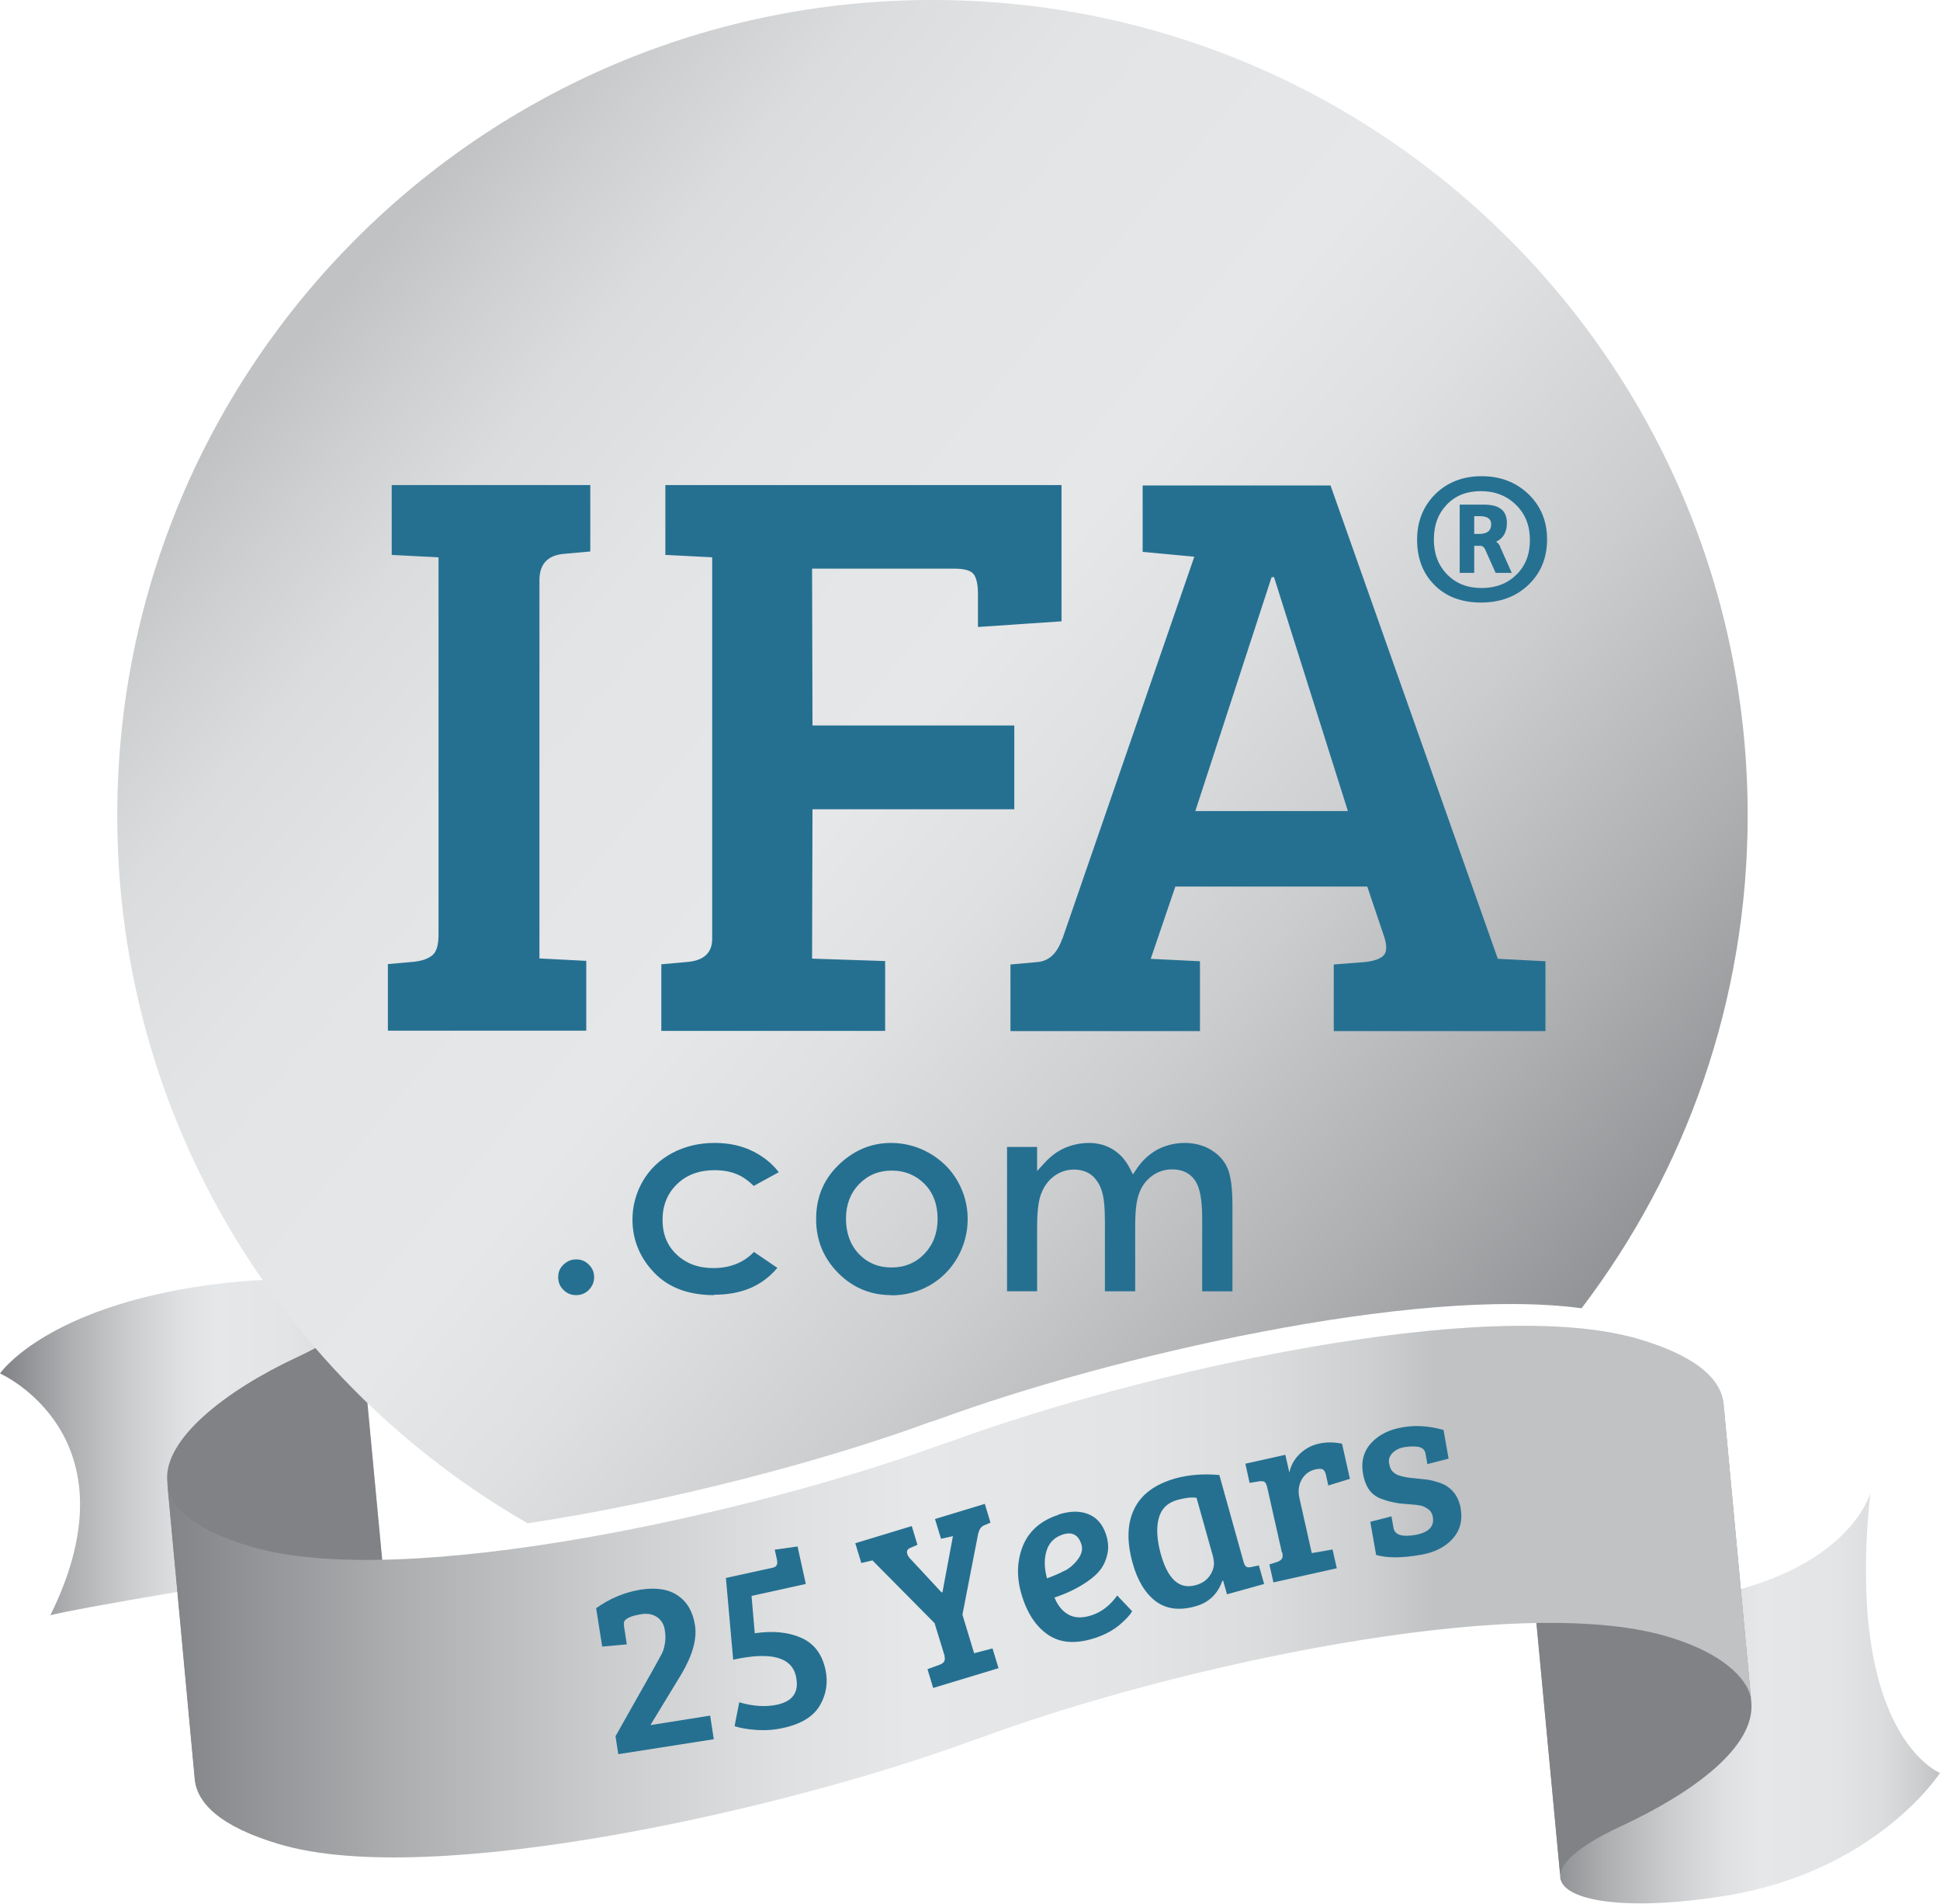
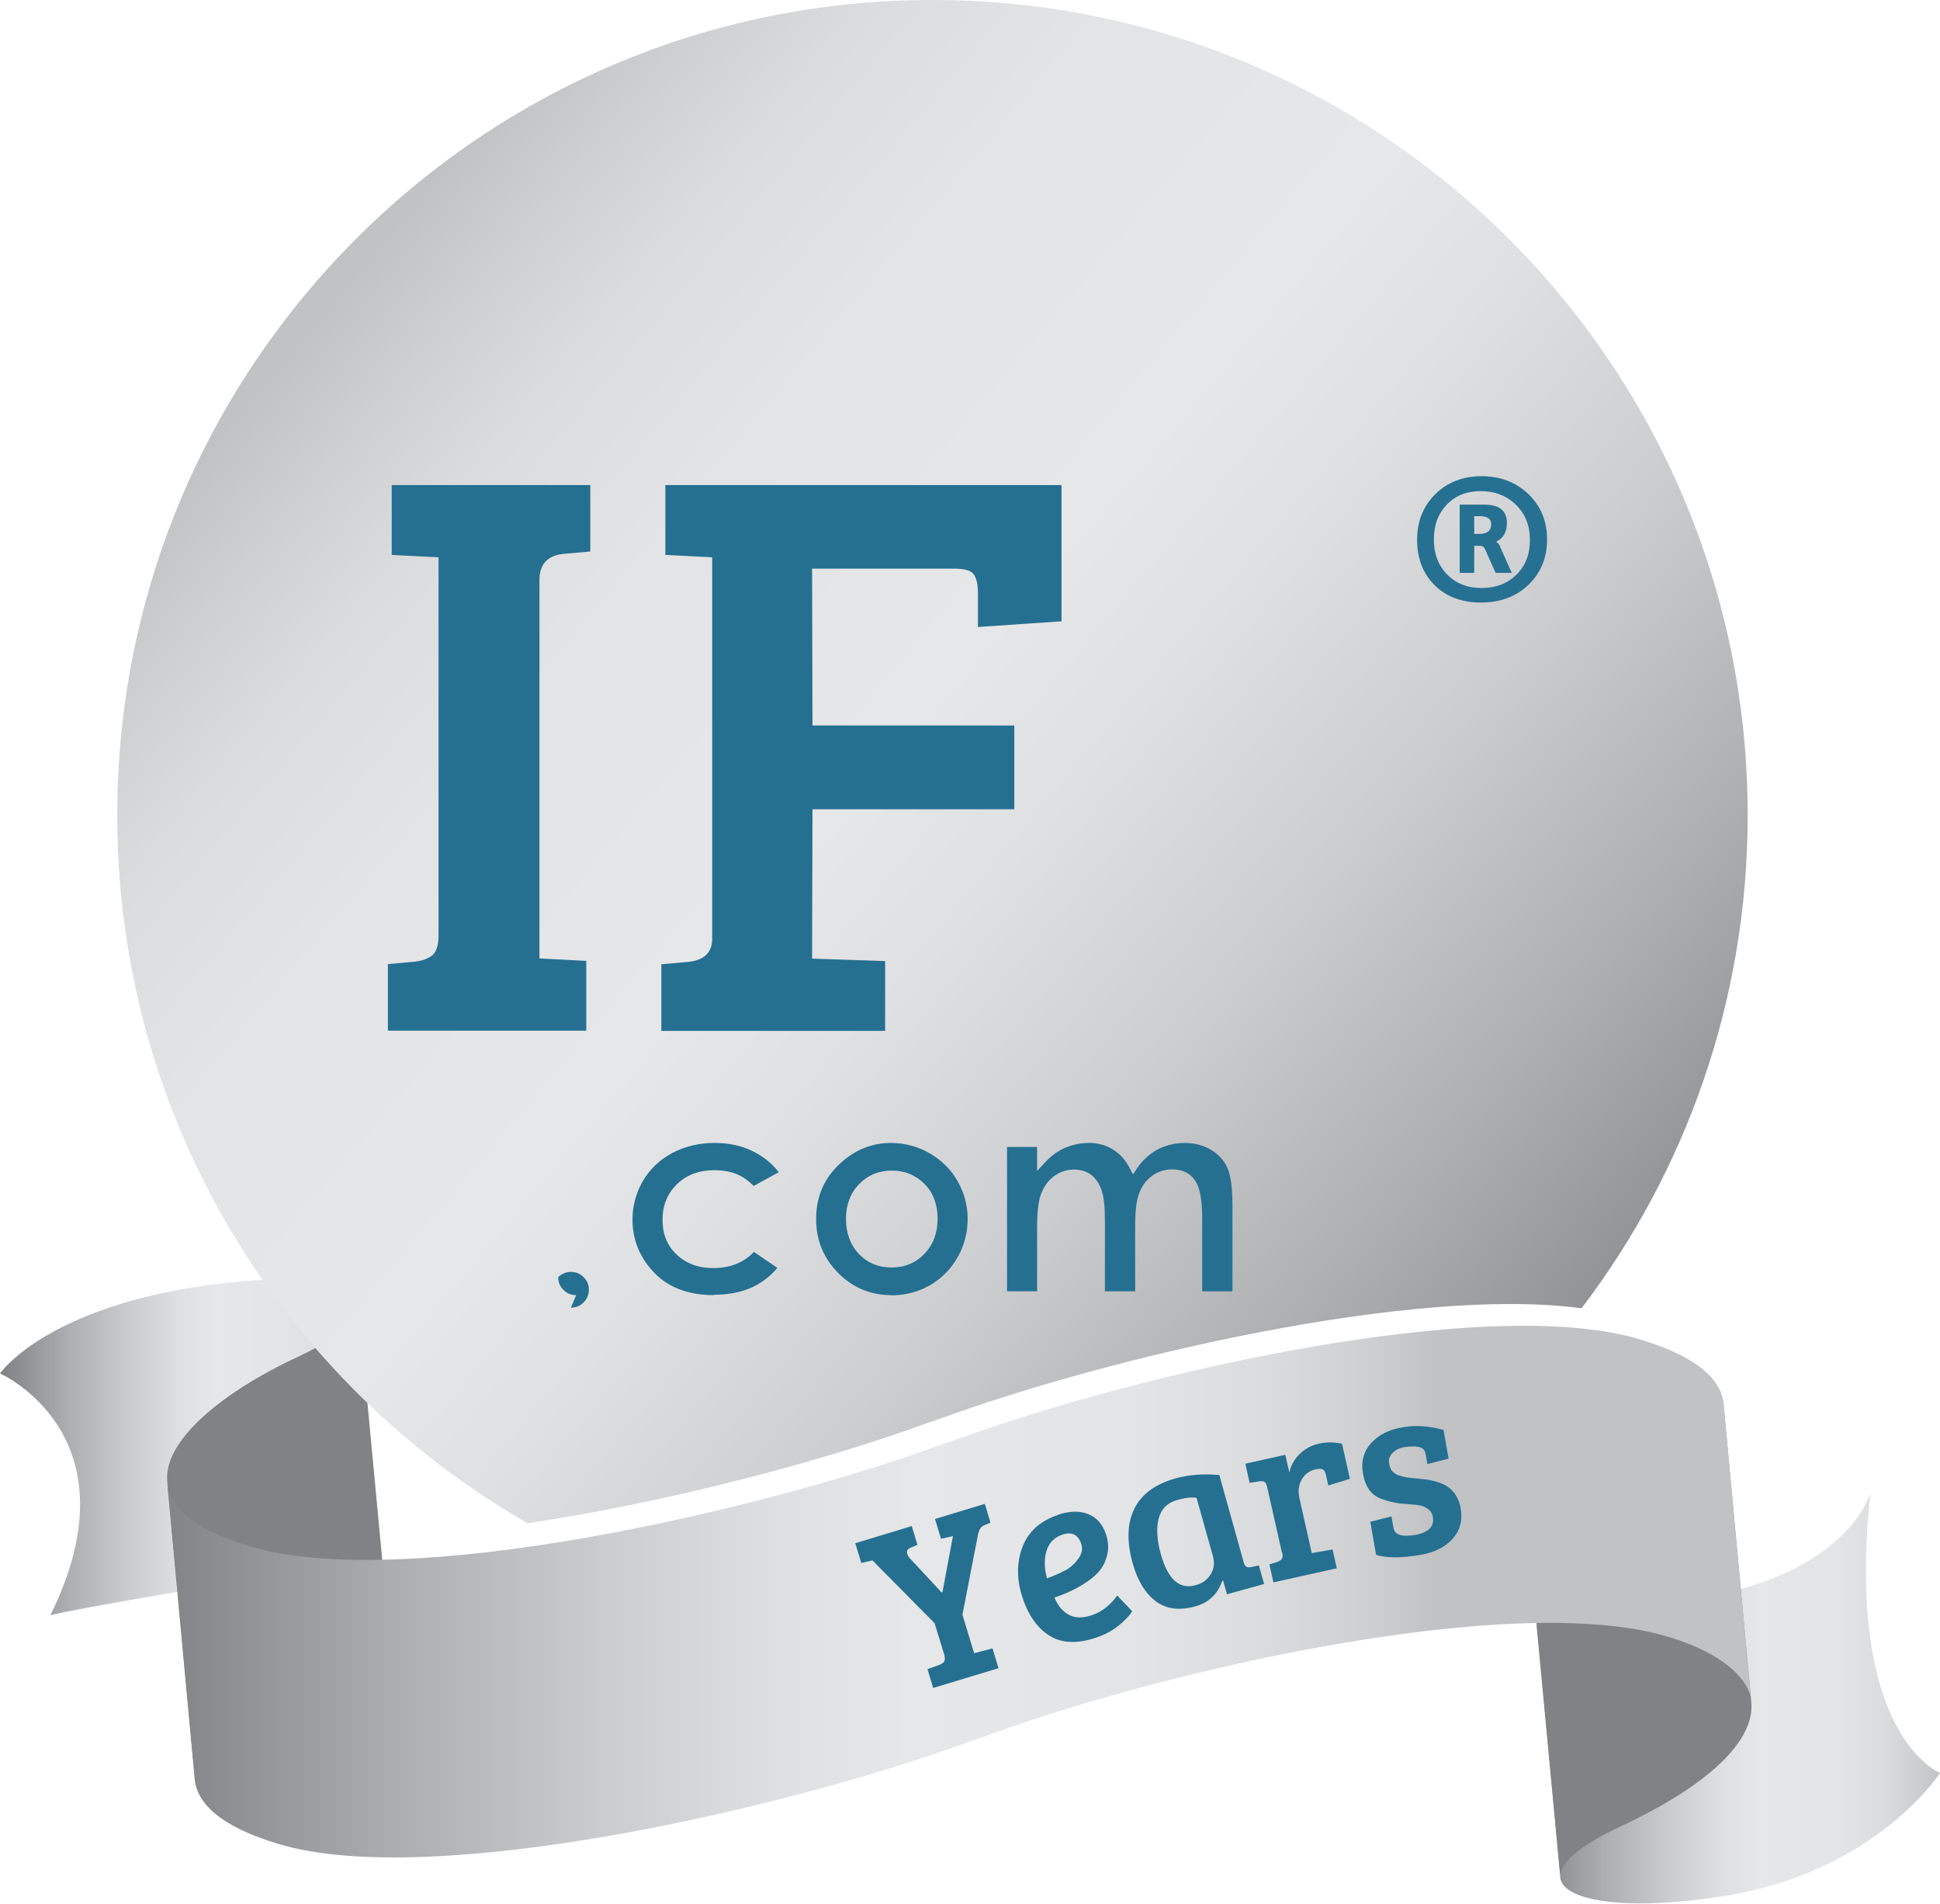
<svg xmlns="http://www.w3.org/2000/svg" xmlns:xlink="http://www.w3.org/1999/xlink" id="Layer_1" data-name="Layer 1" version="1.1" viewBox="0 0 96.13 94.31">
  <defs>
    <style>
      .cls-1 {
        fill: url(#linear-gradient);
      }

      .cls-1, .cls-2, .cls-3, .cls-4, .cls-5, .cls-6, .cls-7 {
        stroke-width: 0px;
      }

      .cls-2 {
        fill: #257091;
      }

      .cls-3 {
        fill: #267192;
      }

      .cls-4 {
        fill: #808285;
      }

      .cls-5 {
        fill: url(#linear-gradient-2);
      }

      .cls-6 {
        fill: url(#linear-gradient-3);
      }

      .cls-7 {
        fill: url(#linear-gradient-4);
      }
    </style>
    <linearGradient id="linear-gradient" x1="0" y1="71.7" x2="19.11" y2="71.7" gradientUnits="userSpaceOnUse">
      <stop offset="0" stop-color="#808285" />
      <stop offset=".01" stop-color="#828487" />
      <stop offset=".18" stop-color="#adafb1" />
      <stop offset=".34" stop-color="#cccdcf" />
      <stop offset=".47" stop-color="#dfe0e1" />
      <stop offset=".56" stop-color="#e6e7e8" />
      <stop offset=".75" stop-color="#e3e4e5" />
      <stop offset=".86" stop-color="#dbdcdd" />
      <stop offset=".94" stop-color="#cdcfd0" />
      <stop offset="1" stop-color="#c0c2c4" />
    </linearGradient>
    <linearGradient id="linear-gradient-2" x1="75.96" y1="84.14" x2="96.13" y2="84.14" xlink:href="#linear-gradient" />
    <linearGradient id="linear-gradient-3" x1="8.28" y1="78.84" x2="86.78" y2="78.84" gradientUnits="userSpaceOnUse">
      <stop offset="0" stop-color="#808285" />
      <stop offset="0" stop-color="#828487" />
      <stop offset=".15" stop-color="#adafb1" />
      <stop offset=".28" stop-color="#cccdcf" />
      <stop offset=".39" stop-color="#dfe0e1" />
      <stop offset=".47" stop-color="#e6e7e8" />
      <stop offset=".61" stop-color="#e3e4e5" />
      <stop offset=".69" stop-color="#dbdcdd" />
      <stop offset=".76" stop-color="#cdcfd0" />
      <stop offset=".8" stop-color="#c0c2c4" />
    </linearGradient>
    <linearGradient id="linear-gradient-4" x1="86.97" y1="74.63" x2="9.19" y2="9.3" gradientUnits="userSpaceOnUse">
      <stop offset=".07" stop-color="#808285" />
      <stop offset=".07" stop-color="#828487" />
      <stop offset=".23" stop-color="#adafb1" />
      <stop offset=".36" stop-color="#cccdcf" />
      <stop offset=".48" stop-color="#dfe0e1" />
      <stop offset=".56" stop-color="#e6e7e8" />
      <stop offset=".71" stop-color="#e3e4e5" />
      <stop offset=".8" stop-color="#dbdcdd" />
      <stop offset=".86" stop-color="#cdcfd0" />
      <stop offset=".91" stop-color="#c0c2c4" />
    </linearGradient>
  </defs>
  <path class="cls-1" d="M2.49,80.02s.97-.29,8.44-1.51c4.56-.75,7.77-.34,8.18.73l-1.37-14.66c-.3-1.13-3.54-1.56-8.21-.8-7.46,1.22-9.53,4.26-9.53,4.26,0,0,6.91,3.06,2.49,11.99Z" />
  <path class="cls-4" d="M9.65,88.04c-.11-2.04,2.75-4.35,6.49-6.09,2.29-1.06,3.17-1.99,2.99-2.66l-1.39-14.73c.18.68-.71,1.6-2.99,2.66-3.6,1.67-6.67,4.1-6.46,6.18l1.36,14.64Z" />
  <path class="cls-5" d="M92.68,73.97s-1.08,3.99-8.54,5.21c-4.56.75-7.77.34-8.18-.73l1.37,14.66c.3,1.13,3.54,1.56,8.21.8,7.46-1.22,10.59-6.08,10.59-6.08,0,0-4.73-1.84-3.45-13.87Z" />
  <path class="cls-4" d="M85.42,69.65c.11,2.04-2.75,4.35-6.49,6.09-2.29,1.06-3.17,1.99-2.99,2.66l1.39,14.73c-.18-.68.71-1.6,2.99-2.66,3.6-1.67,6.67-3.94,6.46-6.15l-1.37-14.67Z" />
  <path class="cls-6" d="M48.83,86c9.21-3.38,26.24-7.17,33.78-4.93,3.08.91,4.09,2.34,4.16,3.13l-1.35-14.55c-.07-1.28-1.3-2.45-4.2-3.31-7.54-2.24-24.78,1.65-34,5.03l-.54.18c-9.21,3.38-26.68,7.31-34.23,5.07-3.08-.91-4.06-2.05-4.17-3.22l1.36,14.65c.07,1.28,1.3,2.45,4.2,3.31,7.54,2.24,25.01-1.71,34.22-5.09l.76-.26Z" />
  <g>
-     <path class="cls-2" d="M30.64,86.92l-.14-.91,1.89-3.35c.2-.35.32-.59.39-.71s.12-.28.16-.49c.04-.21.05-.44,0-.72-.04-.27-.17-.48-.38-.63-.21-.14-.46-.19-.75-.15-.29.05-.5.1-.64.17-.14.07-.22.14-.24.2-.02.06-.02.16,0,.29l.13.84-1.22.11-.3-1.9c.68-.49,1.42-.79,2.2-.92.78-.12,1.4-.02,1.86.3s.74.81.84,1.48c.1.66-.12,1.46-.66,2.38l-1.55,2.55,2.96-.47.18,1.17-4.73.74Z" />
-     <path class="cls-2" d="M39.92,78.47l-2.68.59.16,1.85c.89-.13,1.65-.06,2.29.22s1.04.8,1.21,1.57c.14.63.05,1.23-.27,1.78-.32.55-.93.93-1.82,1.12-.44.1-.88.13-1.32.1-.44-.03-.81-.09-1.09-.19l.23-1.18c.68.2,1.31.24,1.87.12.8-.17,1.11-.64.94-1.41-.21-.95-1.25-1.23-3.11-.82l-.36-4.05,2.33-.51c.18-.04.25-.17.2-.39l-.11-.5,1.13-.16.41,1.86Z" />
    <path class="cls-2" d="M46.81,82.04l-.5-1.63-3.08-3.11-.55.13-.3-.98,2.8-.85.28.93-.33.14c-.12.04-.18.11-.19.21,0,.09.04.19.13.3l1.58,1.7h.05s.52-2.78.52-2.78l-.59.13-.3-.98,2.47-.75.28.93-.33.14c-.14.06-.24.21-.29.46l-.77,3.96.58,1.91.91-.24.3.98-3.24.98-.28-.93.6-.22c.22-.08.3-.22.24-.42Z" />
    <path class="cls-2" d="M52.42,75.04c.57-.19,1.07-.2,1.49-.04.43.17.72.5.89,1,.11.33.14.65.08.95s-.17.56-.33.78c-.16.22-.38.42-.66.61-.46.32-1,.59-1.64.8.16.39.39.68.7.85s.7.18,1.17.02c.47-.16.89-.48,1.24-.97l.74.78c-.11.19-.31.41-.63.68-.31.26-.7.47-1.16.63-.93.31-1.69.28-2.29-.09-.6-.37-1.06-1-1.35-1.89-.3-.9-.3-1.73-.01-2.5.29-.77.88-1.31,1.77-1.6ZM52.77,77.81c.26-.14.48-.34.66-.59.18-.25.23-.49.15-.73-.15-.46-.46-.62-.92-.47-.43.14-.69.42-.81.83s-.1.86.03,1.34c.33-.12.63-.25.89-.39Z" />
    <path class="cls-2" d="M60.42,73.07l1.2,4.3c.03.12.08.2.13.24s.14.04.25.02l.38-.08.26.92-1.84.51-.19-.67h-.04c-.23.66-.68,1.09-1.35,1.27-.79.22-1.44.13-1.96-.26-.52-.4-.9-1.03-1.14-1.9-.29-1.05-.27-1.94.08-2.66.35-.73,1.03-1.23,2.04-1.52.65-.18,1.38-.24,2.17-.17ZM60.13,77.19l-.84-2.99c-.24-.04-.55,0-.93.1-.52.14-.83.46-.95.94-.12.48-.08,1.06.11,1.75.35,1.25.92,1.76,1.72,1.54.34-.09.59-.27.75-.54.16-.26.2-.53.13-.79Z" />
    <path class="cls-2" d="M63.52,76.91l-.73-3.24c-.03-.12-.07-.21-.12-.25-.05-.04-.14-.05-.25-.04l-.5.08-.21-.95,1.98-.44.2.88c.07-.34.23-.64.49-.9s.57-.44.96-.53c.39-.09.77-.08,1.16,0l.39,1.74-1.07.33-.12-.54c-.04-.16-.1-.24-.18-.27-.09-.02-.2-.02-.33.01-.31.07-.54.24-.69.51-.15.27-.19.57-.11.92l.61,2.72,1.03-.18.21.93-3.14.7-.2-.89.38-.12c.11-.04.19-.09.24-.16.04-.06.05-.16.02-.31Z" />
    <path class="cls-2" d="M70.3,71.68c-.2-.04-.44-.03-.7.01s-.47.15-.61.3c-.14.15-.19.31-.16.49.03.18.08.31.16.4.08.09.18.16.32.21.21.07.47.12.76.14.29.03.5.05.65.07s.32.06.54.13c.22.07.39.15.51.25.33.24.53.59.61,1.05.1.59-.03,1.09-.4,1.5-.37.41-.89.67-1.55.79-.96.17-1.71.17-2.24.01l-.29-1.64,1.05-.27.1.57c.06.35.42.46,1.08.35.66-.12.95-.41.87-.89-.03-.17-.11-.31-.25-.4-.13-.09-.26-.15-.38-.17s-.26-.04-.42-.05c-.16-.01-.32-.03-.47-.04-.15-.01-.32-.04-.5-.08-.18-.04-.39-.1-.61-.19-.45-.19-.72-.59-.83-1.2-.11-.61.03-1.12.4-1.53.38-.41.89-.67,1.55-.78.66-.12,1.34-.07,2.04.13l.25,1.42-1.05.27-.09-.5c-.03-.2-.15-.31-.34-.35Z" />
  </g>
  <path class="cls-7" d="M26.16,75.46c7.09-1.07,14.74-3.11,19.86-4.99l.54-.18c8.41-3.08,23.51-6.59,31.81-5.48,5.16-6.78,8.23-15.25,8.23-24.43C86.6,18.09,68.51,0,46.2,0S5.81,18.09,5.81,40.4c0,15.01,8.2,28.1,20.35,35.07Z" />
  <g>
    <path class="cls-2" d="M21.73,46.31v-18.7l-2.32-.12v-3.46h9.84v3.29l-1.34.12c-.79.08-1.18.52-1.18,1.3v18.74l2.32.12v3.46h-9.83v-3.3l1.34-.12c.41-.05.7-.17.89-.34.19-.18.28-.51.28-1Z" />
    <path class="cls-2" d="M32.77,51.07v-3.3l1.34-.12c.78-.08,1.18-.46,1.18-1.14v-18.9l-2.32-.12v-3.46h19.63v6.75l-4.14.28v-1.63c0-.46-.07-.79-.21-.98-.14-.19-.46-.28-.98-.28h-7.03l.02,7.77h10v4.15h-10l-.02,7.4,3.62.12v3.46h-11.1Z" />
-     <path class="cls-2" d="M52.64,46.52l6.54-18.94-2.56-.24v-3.29h9.31l8.29,23.45h.04l2.32.12v3.46h-10.49v-3.3l1.54-.12c.46-.05.77-.16.93-.33.16-.16.17-.46.04-.89l-.85-2.52h-9.51l-1.22,3.58,2.44.12v3.46h-9.39v-3.3l1.34-.12c.57-.05.97-.43,1.22-1.14ZM63.01,28.59l-3.78,11.59h7.56l-3.66-11.59h-.12Z" />
  </g>
  <g>
-     <path class="cls-2" d="M28.55,64.16c-.25,0-.45-.08-.63-.26-.18-.17-.26-.38-.26-.63s.08-.45.26-.62c.18-.17.38-.26.63-.26s.45.08.63.26c.17.17.26.37.26.62s-.09.45-.26.63c-.17.17-.38.26-.63.26Z" />
+     <path class="cls-2" d="M28.55,64.16c-.25,0-.45-.08-.63-.26-.18-.17-.26-.38-.26-.63c.18-.17.38-.26.63-.26s.45.08.63.26c.17.17.26.37.26.62s-.09.45-.26.63c-.17.17-.38.26-.63.26Z" />
    <path class="cls-2" d="M35.38,64.16c-1.27,0-2.27-.38-2.97-1.12-.71-.74-1.07-1.63-1.07-2.62,0-.69.18-1.34.52-1.92.34-.58.83-1.05,1.45-1.38.62-.33,1.33-.5,2.1-.5.72,0,1.36.14,1.93.43.49.25.92.59,1.25,1.02l-1.24.68c-.28-.27-.56-.47-.84-.58-.31-.13-.68-.2-1.1-.2-.76,0-1.39.23-1.86.69-.48.46-.72,1.06-.72,1.77s.23,1.28.7,1.72c.46.44,1.07.67,1.81.67.84,0,1.51-.27,2.02-.8l1.16.79c-.76.9-1.79,1.33-3.13,1.33Z" />
    <path class="cls-2" d="M44.16,64.16c-1.02,0-1.91-.37-2.63-1.1-.72-.73-1.09-1.62-1.09-2.66,0-1.13.4-2.05,1.23-2.8.72-.65,1.55-.98,2.48-.98.67,0,1.32.17,1.91.51.59.34,1.06.8,1.39,1.38.33.58.5,1.21.5,1.88s-.17,1.31-.5,1.9c-.34.59-.8,1.05-1.37,1.38-.58.33-1.22.5-1.92.5ZM44.18,57.99c-.64,0-1.19.23-1.62.68-.43.45-.64,1.02-.64,1.71s.21,1.29.64,1.74c.43.45.97.67,1.62.67s1.2-.23,1.63-.68c.43-.45.65-1.03.65-1.73s-.21-1.28-.64-1.72c-.43-.44-.98-.67-1.63-.67Z" />
    <path class="cls-2" d="M59.57,63.96v-3.63c0-.91-.12-1.52-.36-1.86-.25-.36-.63-.54-1.13-.54-.37,0-.7.11-.99.32-.29.21-.51.5-.64.86-.14.35-.2.89-.2,1.65v3.21h-1.5v-3.46c0-.7-.05-1.21-.16-1.53-.11-.34-.29-.6-.52-.78-.23-.17-.52-.26-.85-.26-.36,0-.69.11-.98.32-.29.21-.51.51-.65.88-.14.36-.2.91-.2,1.67v3.16h-1.49v-7.15h1.49v1.19l.36-.39c.3-.33.64-.59,1.01-.75.37-.16.78-.25,1.21-.25s.83.11,1.17.32c.35.21.63.52.84.93l.16.31.19-.29c.28-.41.63-.73,1.04-.95.41-.21.86-.32,1.34-.32s.94.12,1.31.35c.37.23.64.52.8.89.17.37.25,1.01.25,1.88v4.23h-1.5Z" />
  </g>
  <path class="cls-3" d="M73.41,23.59c.94,0,1.71.3,2.33.89.61.59.92,1.34.92,2.24s-.3,1.65-.91,2.24-1.4.89-2.36.89-1.74-.29-2.31-.87c-.58-.58-.86-1.33-.86-2.24s.3-1.66.9-2.26c.6-.59,1.37-.89,2.3-.89ZM73.42,29.13c.7,0,1.27-.22,1.72-.66.45-.44.67-1.01.67-1.72s-.23-1.29-.69-1.74c-.46-.45-1.04-.68-1.74-.68s-1.26.22-1.69.67-.64,1.02-.64,1.73.22,1.28.66,1.73,1.01.67,1.7.67ZM74.33,27.08l.58,1.3h-.8l-.5-1.12c-.06-.15-.15-.22-.26-.22h-.3v1.34h-.72v-3.38h1.22c.75,0,1.12.3,1.12.91,0,.45-.18.76-.54.93.09.04.15.12.21.24ZM73.05,26.45h.26c.38,0,.58-.16.58-.48,0-.27-.19-.4-.58-.4h-.26v.88Z" />
</svg>